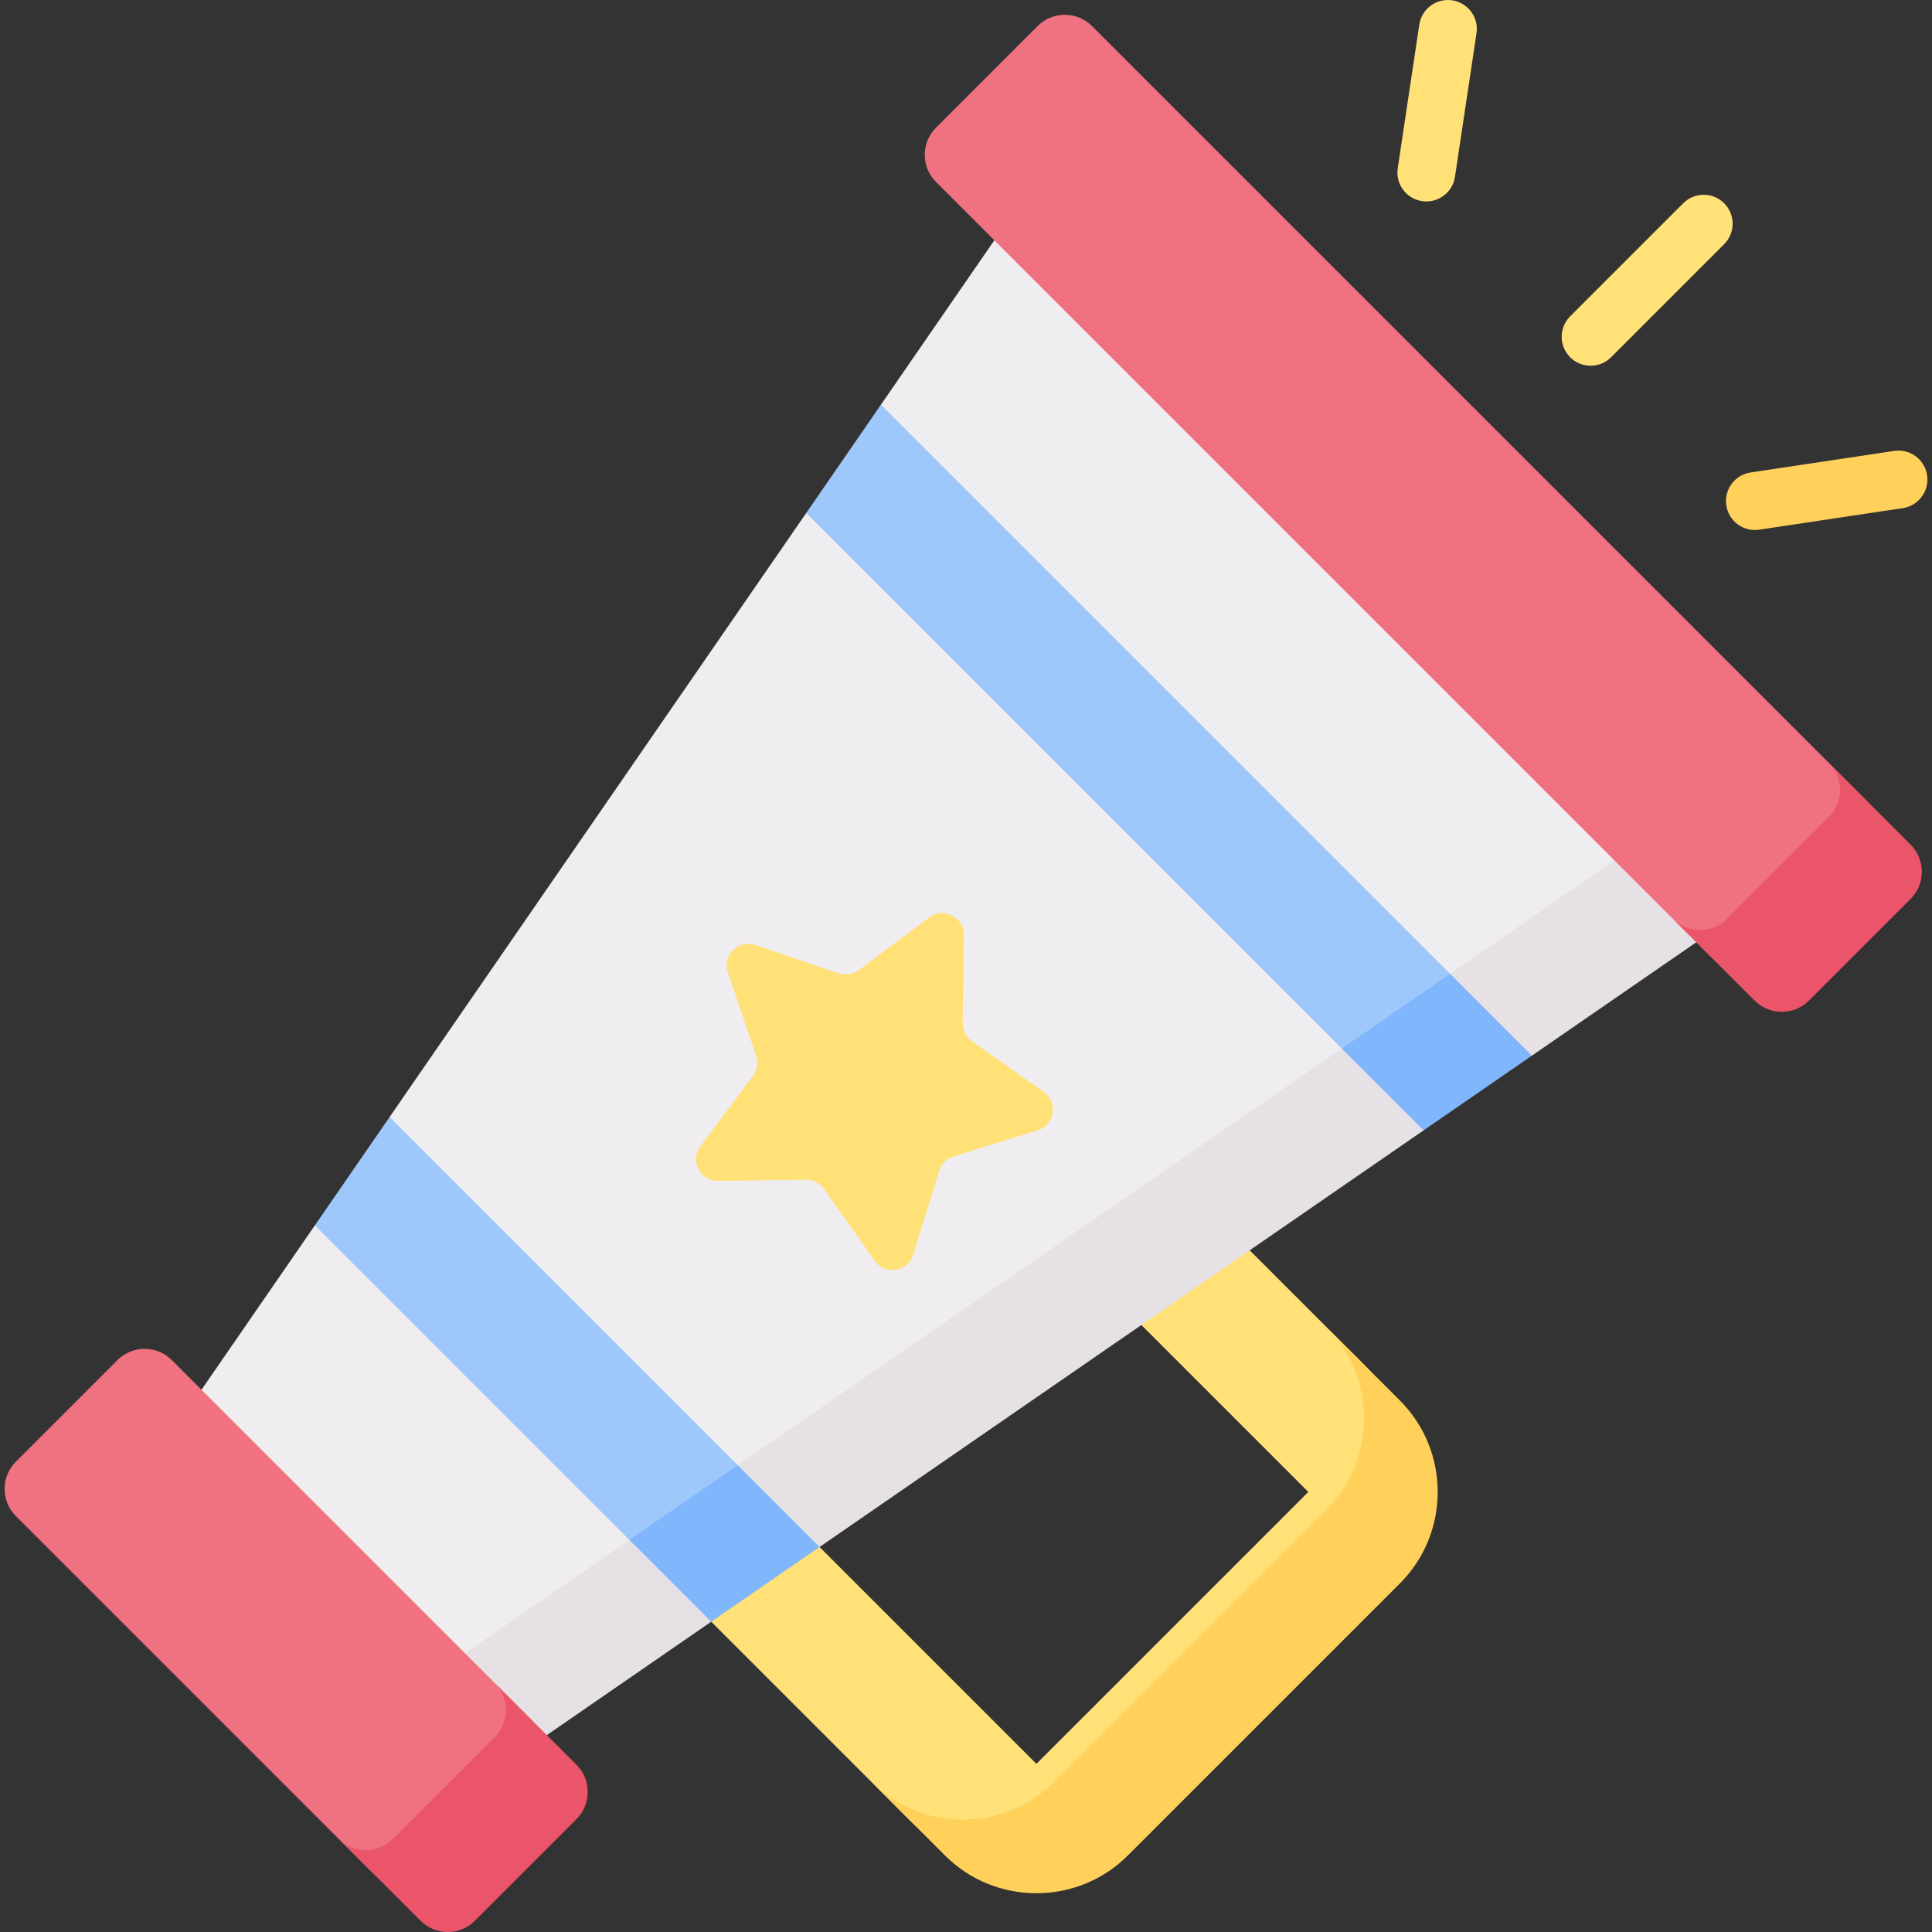
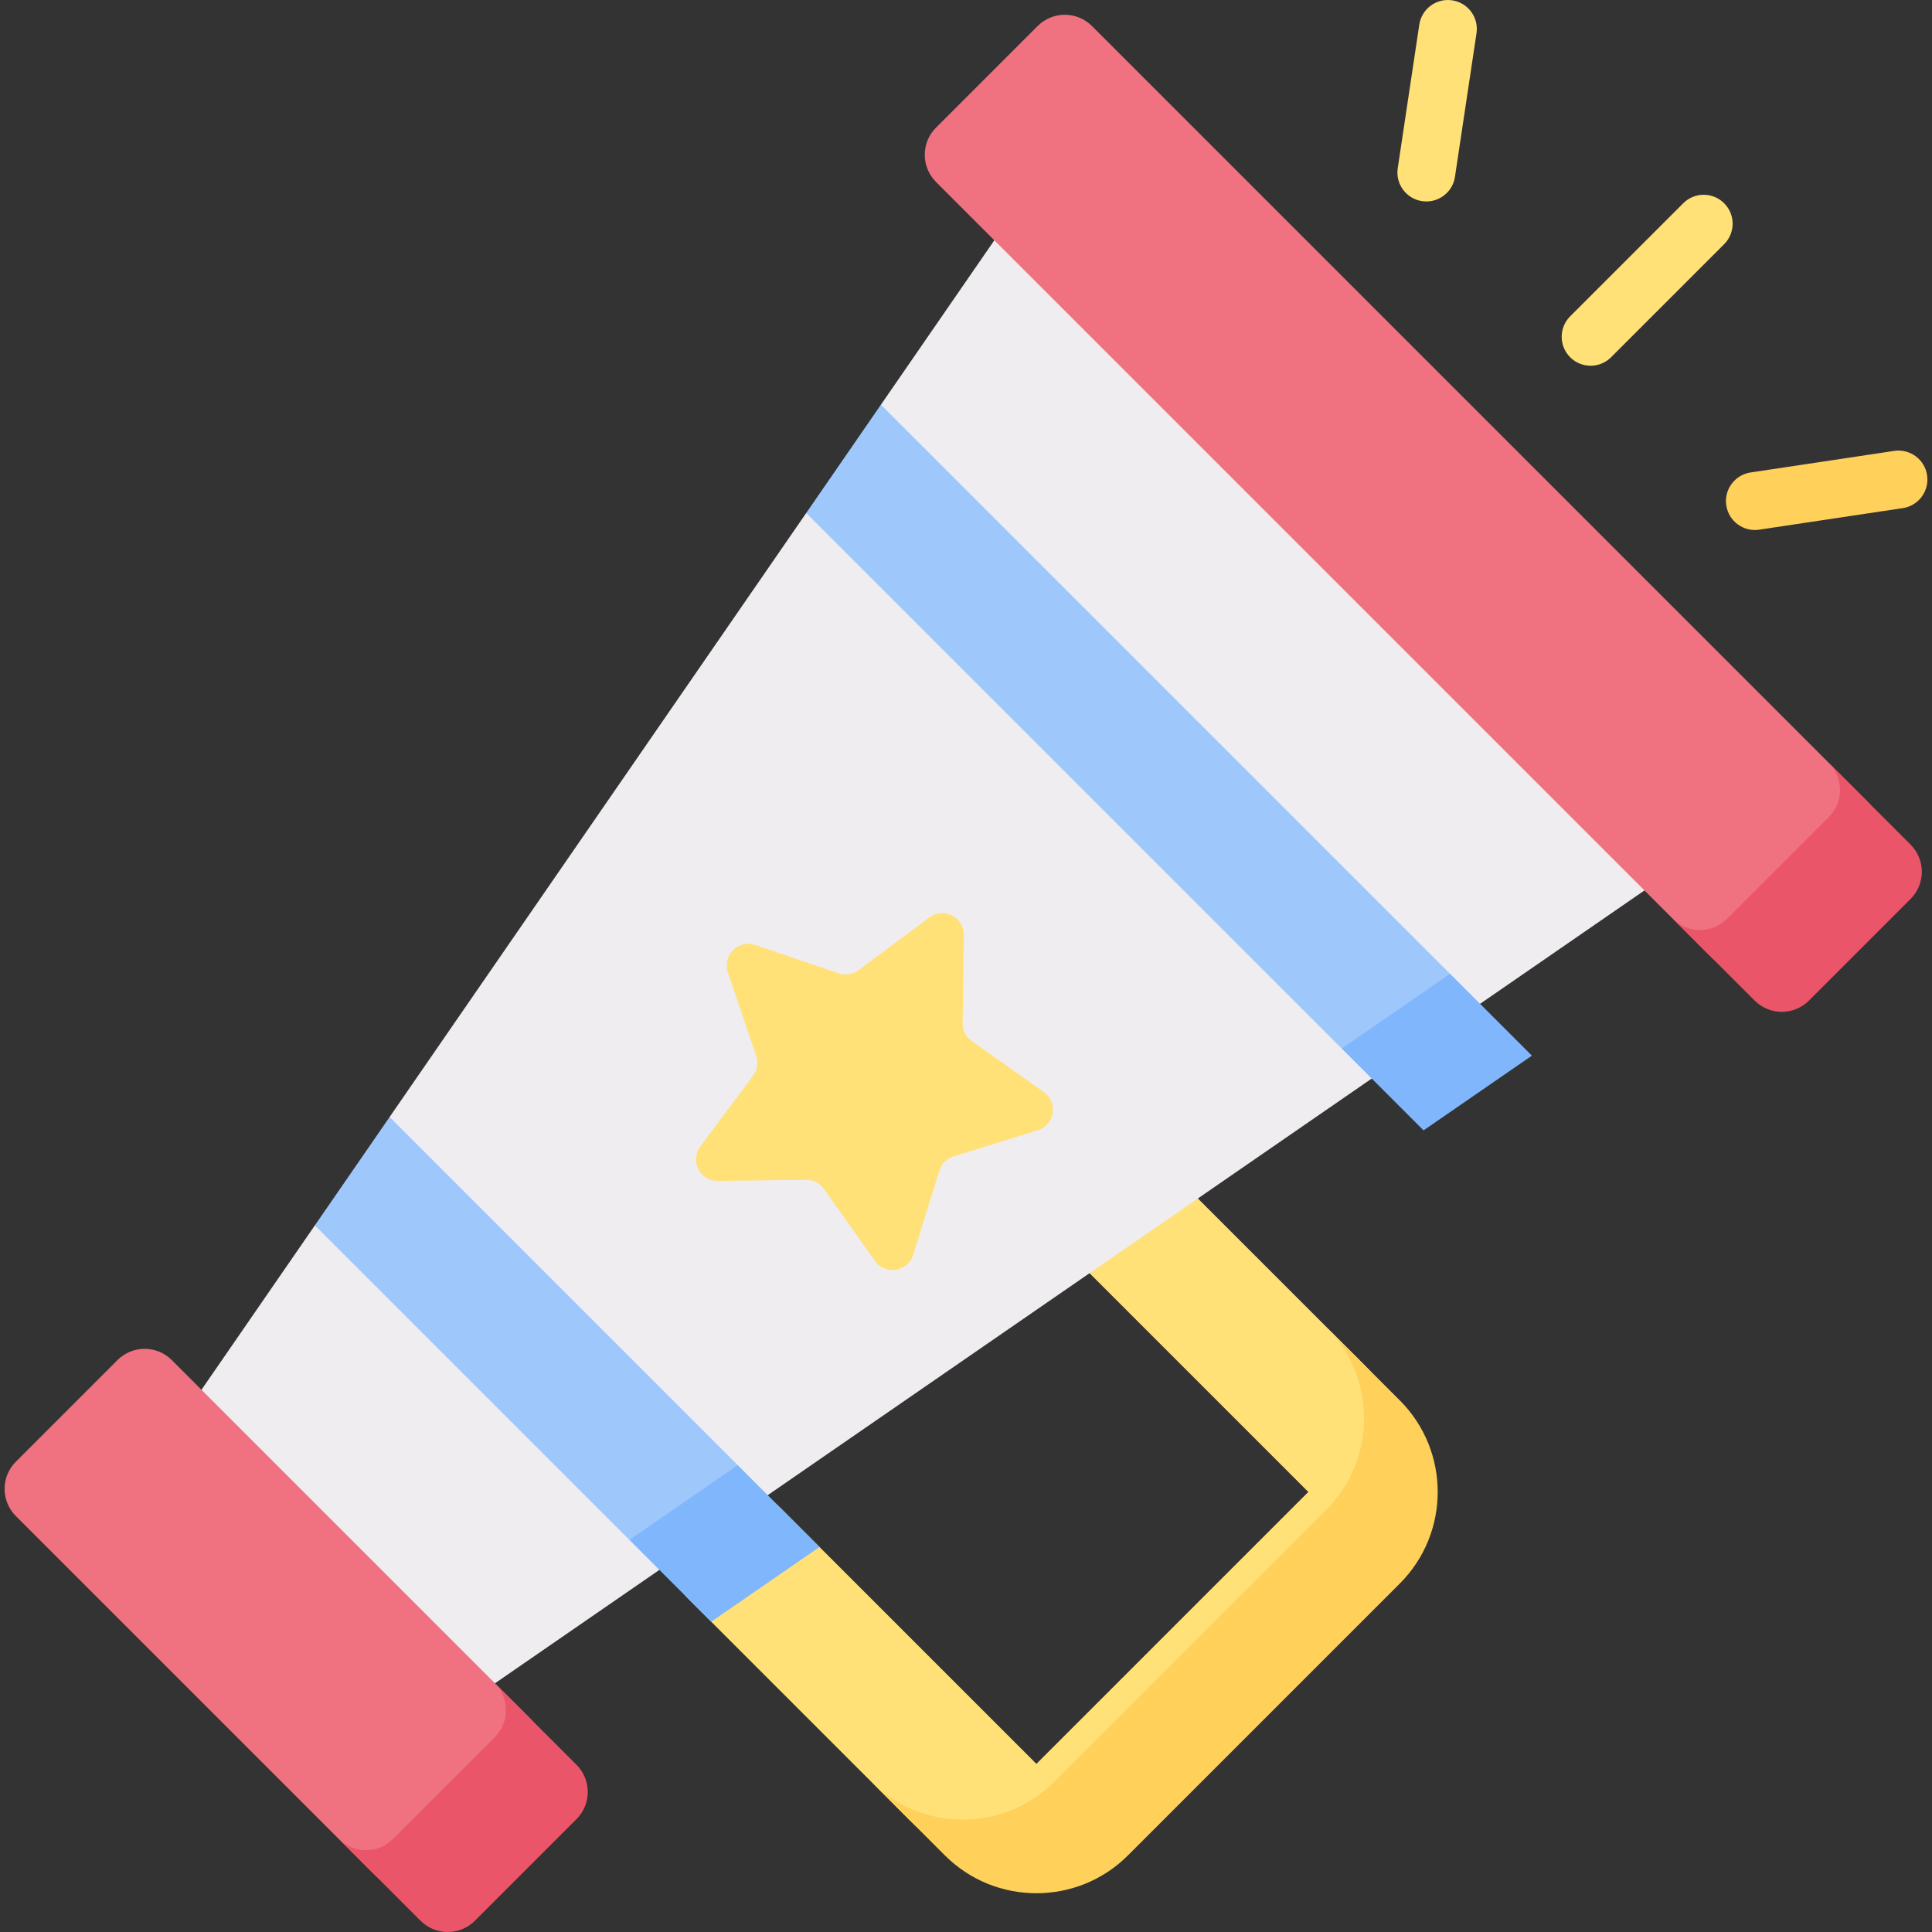
<svg xmlns="http://www.w3.org/2000/svg" id="Capa_1" enable-background="new 0 0 500.828 500.828" height="512" viewBox="0 0 500.828 500.828" width="512">
  <rect x="0" y="0" width="500.828" height="500.828" fill="#333333" stroke="none" />
  <g>
    <g>
      <path d="m353.687 401.29-70.486 70.486c-13.083 13.083-34.371 13.083-47.454 0l-57.168-57.167c-6.552-6.552-6.552-17.175 0-23.727s17.175-6.552 23.727 0l66.36 66.36 70.486-70.486-59.903-59.903c-6.552-6.552-6.552-17.175 0-23.727s17.175-6.552 23.727 0l50.711 50.711c13.083 13.082 13.083 34.37 0 47.453z" fill="#ffe177" />
    </g>
    <path d="m343.788 391.391-70.486 70.486c-13.083 13.083-34.371 13.083-47.454 0l19.092 19.092c13.083 13.083 34.371 13.083 47.454 0l70.486-70.486c13.083-13.083 13.083-34.371 0-47.454l-19.092-19.092c13.083 13.083 13.083 34.37 0 47.454z" fill="#ffd15b" />
    <path d="m450.218 214.322-345.829 238.535-68.664-68.664 45.897-66.542 16.486-6.578 2.885-21.506 107.999-156.577 16.49-6.585 2.881-21.499 45.897-66.542z" fill="#efedef" />
-     <path d="m117.824 466.292 66.542-45.897 10.387-19.113 17.697-.258 156.578-107.999 10.73-19.35 17.353-.021 66.542-45.897-21.214-21.213-345.828 238.535z" fill="#e5e1e5" />
    <path d="m347.814 271.812 24.725-5.106 3.359-14.265-147.535-147.535-19.371 28.084z" fill="#9ec8fc" />
    <path d="m375.898 252.441-28.084 19.371 21.214 21.213 28.083-19.371z" fill="#80b6fc" />
    <path d="m163.153 399.181 23.305-4.126 4.778-15.244-90.243-90.244-19.371 28.084z" fill="#9ec8fc" />
    <path d="m163.153 399.181 21.213 21.214 28.084-19.371-21.214-21.213z" fill="#80b6fc" />
    <g>
      <path d="m497.438 129.611c-1.095 1.095-2.537 1.861-4.186 2.109l-37.223 5.587c-4.097.615-7.915-2.207-8.53-6.304-.615-4.096 2.208-7.915 6.303-8.529l37.223-5.587c4.097-.615 7.915 2.207 8.53 6.304.367 2.447-.492 4.795-2.117 6.42z" fill="#ffd15b" />
    </g>
    <g>
      <path d="m446.949 63.296-29.314 29.314c-2.929 2.929-7.678 2.929-10.607 0s-2.929-7.677 0-10.607l29.314-29.314c2.929-2.929 7.678-2.929 10.607 0 2.929 2.93 2.929 7.678 0 10.607z" fill="#ffe177" />
    </g>
    <g>
      <path d="m375.057 50.024c-1.626 1.626-3.973 2.485-6.421 2.117-4.097-.615-6.919-4.433-6.304-8.53l5.587-37.223c.615-4.095 4.434-6.918 8.529-6.303 4.097.615 6.919 4.433 6.304 8.53l-5.587 37.223c-.247 1.648-1.013 3.091-2.108 4.186z" fill="#ffe177" />
    </g>
    <path d="m243.495 303.461-6.787 21.836c-1.376 4.426-7.23 5.354-9.907 1.569l-13.203-18.669c-1.063-1.503-2.797-2.386-4.637-2.363l-22.864.292c-4.635.059-7.326-5.222-4.554-8.937l13.676-18.326c1.101-1.475 1.405-3.398.814-5.141l-7.343-21.655c-1.489-4.39 2.702-8.581 7.092-7.092l21.655 7.343c1.743.591 3.666.287 5.141-.814l18.326-13.676c3.715-2.772 8.996-.081 8.937 4.553l-.292 22.864c-.024 1.841.86 3.575 2.363 4.638l18.669 13.203c3.784 2.676 2.857 8.531-1.569 9.906l-21.835 6.788c-1.76.547-3.136 1.923-3.682 3.681z" fill="#ffe177" />
    <path d="m137.424 459.544-26.347 26.347c-3.888 3.888-10.191 3.888-14.079 0l-92.893-92.893c-3.888-3.888-3.888-10.191 0-14.079l26.347-26.347c3.888-3.888 10.191-3.888 14.079 0l92.893 92.893c3.888 3.888 3.888 10.191 0 14.079z" fill="#f07281" />
    <path d="m483.959 221.717-26.347 26.347c-3.888 3.888-10.191 3.888-14.079 0l-200.894-200.894c-3.888-3.888-3.888-10.191 0-14.079l26.347-26.347c3.888-3.888 10.191-3.888 14.079 0l200.894 200.894c3.888 3.888 3.888 10.191 0 14.079z" fill="#f07281" />
    <g fill="#eb5569">
      <path d="m474.06 211.817-26.347 26.347c-3.888 3.888-10.191 3.888-14.079 0l21.213 21.213c3.888 3.888 10.191 3.888 14.079 0l26.348-26.347c3.888-3.888 3.888-10.191 0-14.079l-21.213-21.213c3.887 3.888 3.887 10.191-.001 14.079z" />
      <path d="m128.232 450.352-26.347 26.347c-3.888 3.888-10.191 3.888-14.079 0l21.213 21.213c3.888 3.888 10.191 3.888 14.079 0l26.347-26.347c3.888-3.888 3.888-10.191 0-14.079l-21.213-21.213c3.887 3.888 3.887 10.191 0 14.079z" />
    </g>
  </g>
</svg>